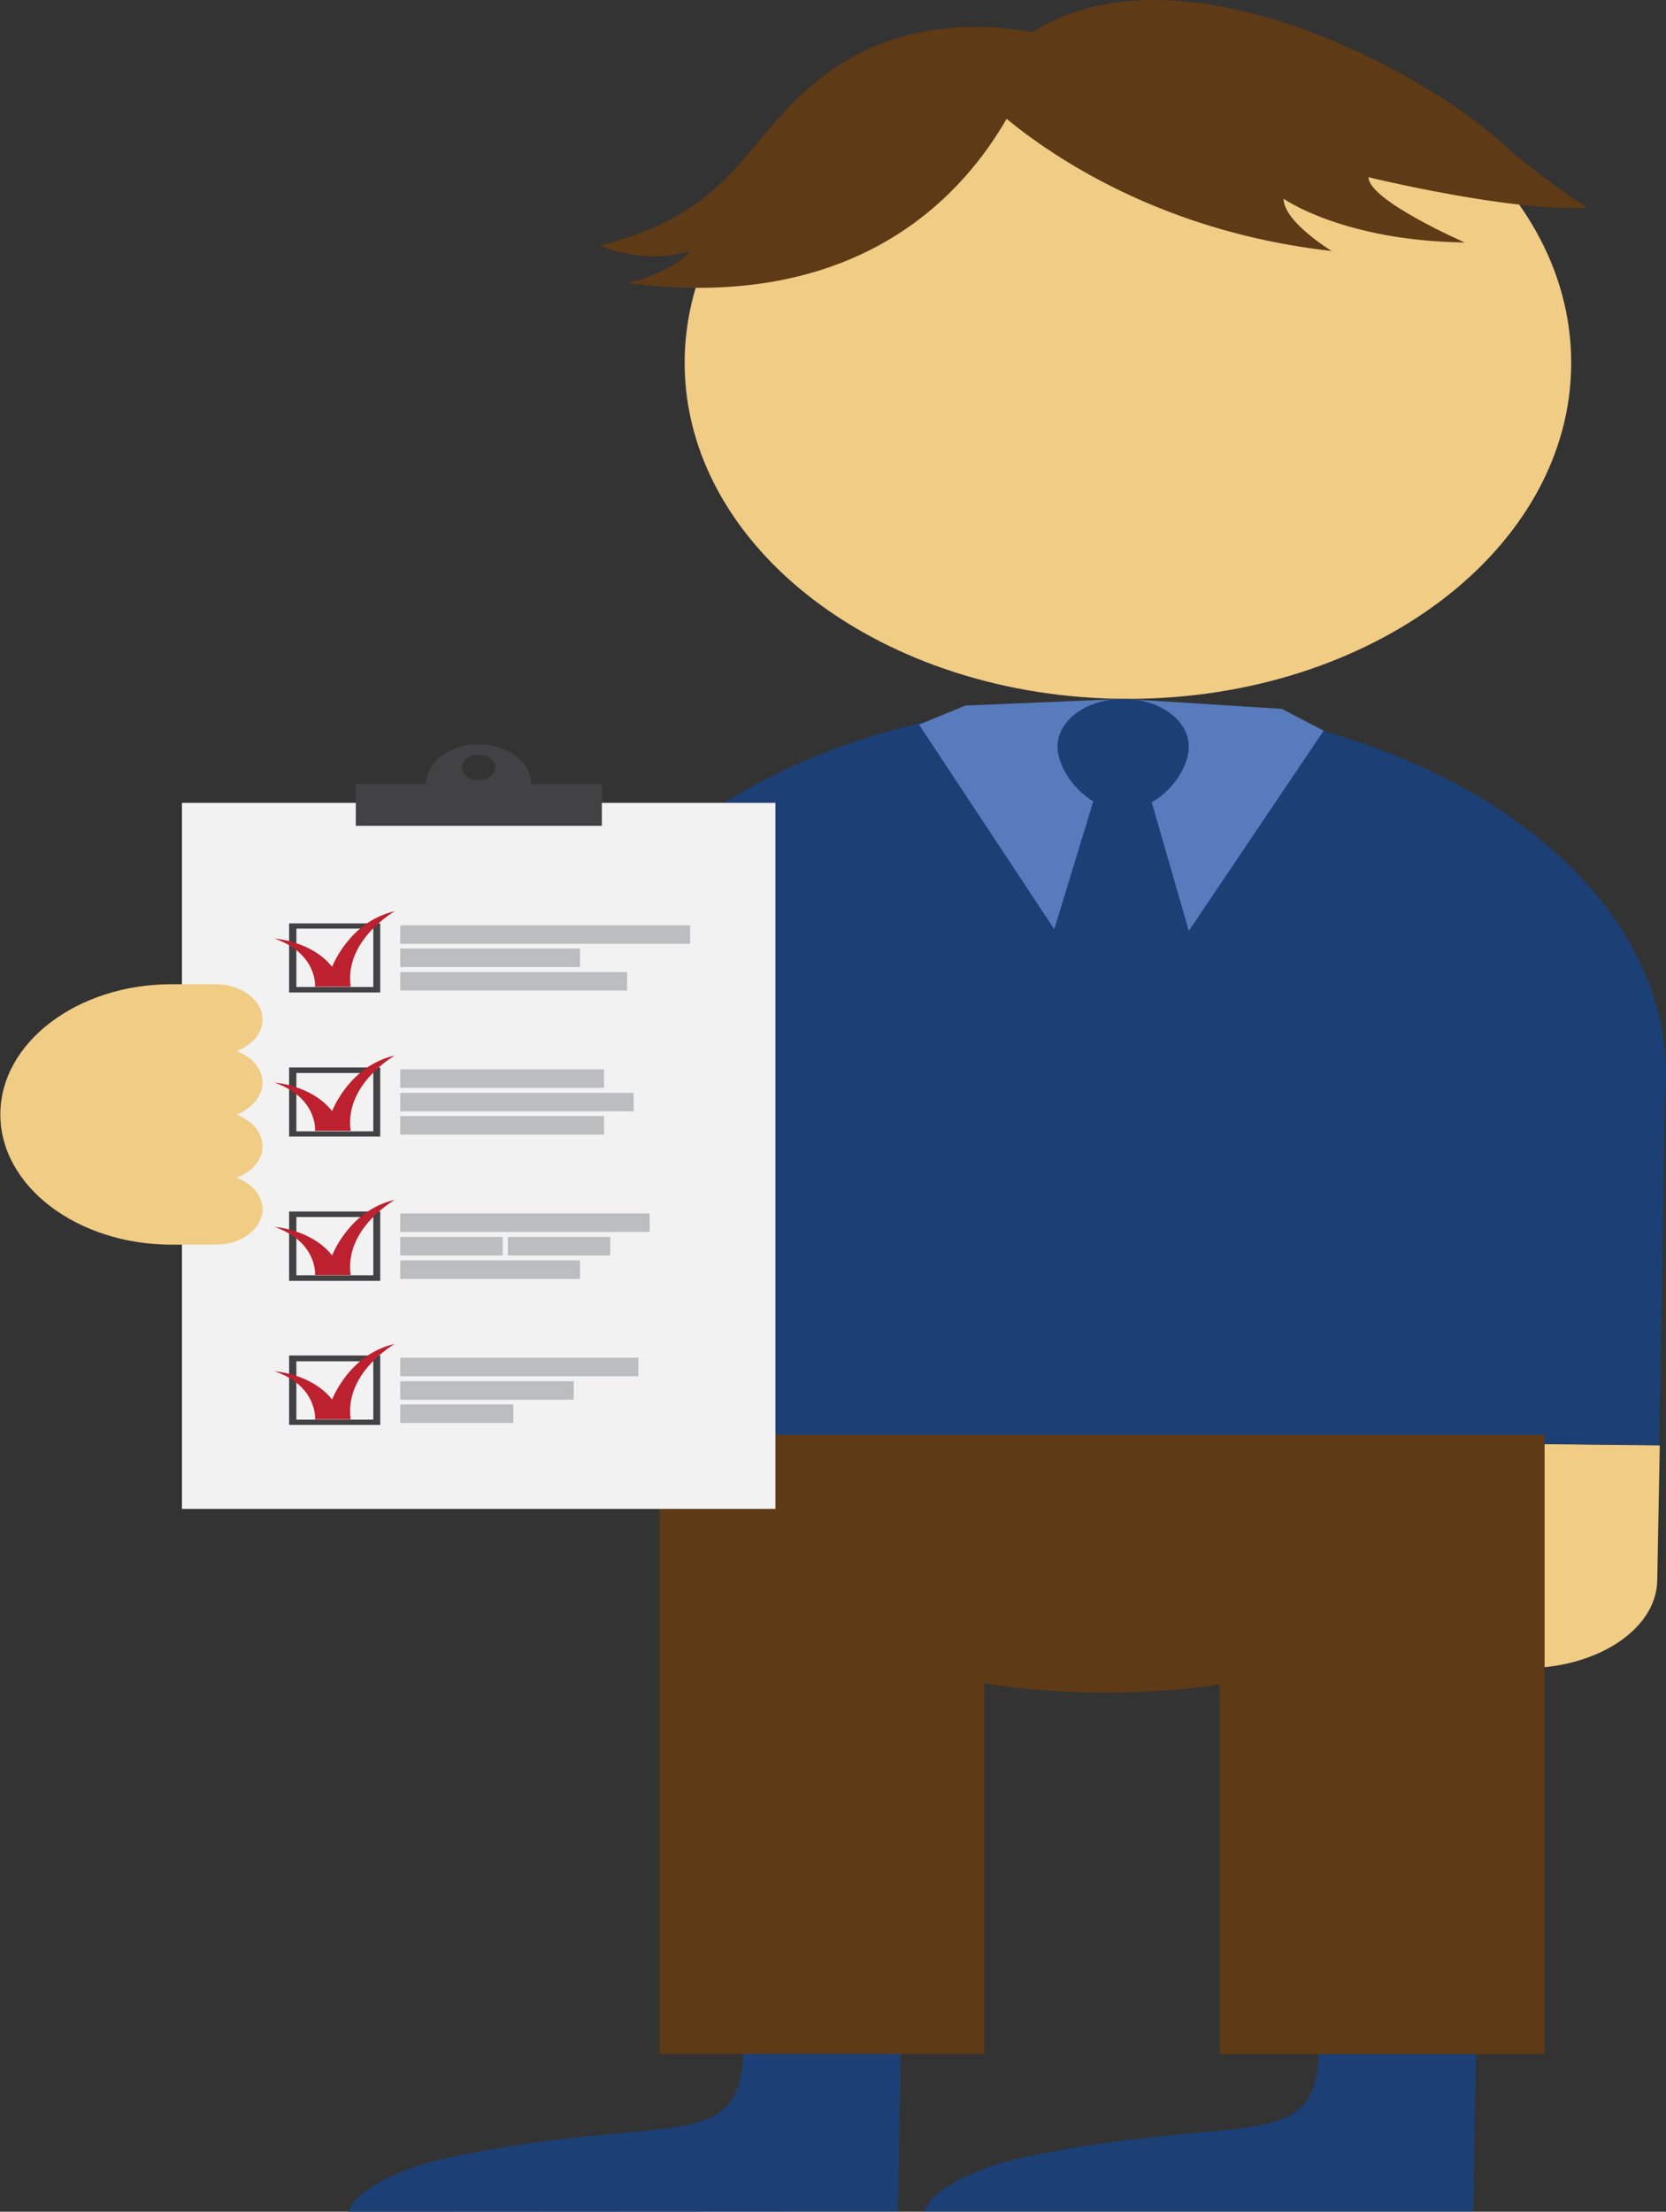
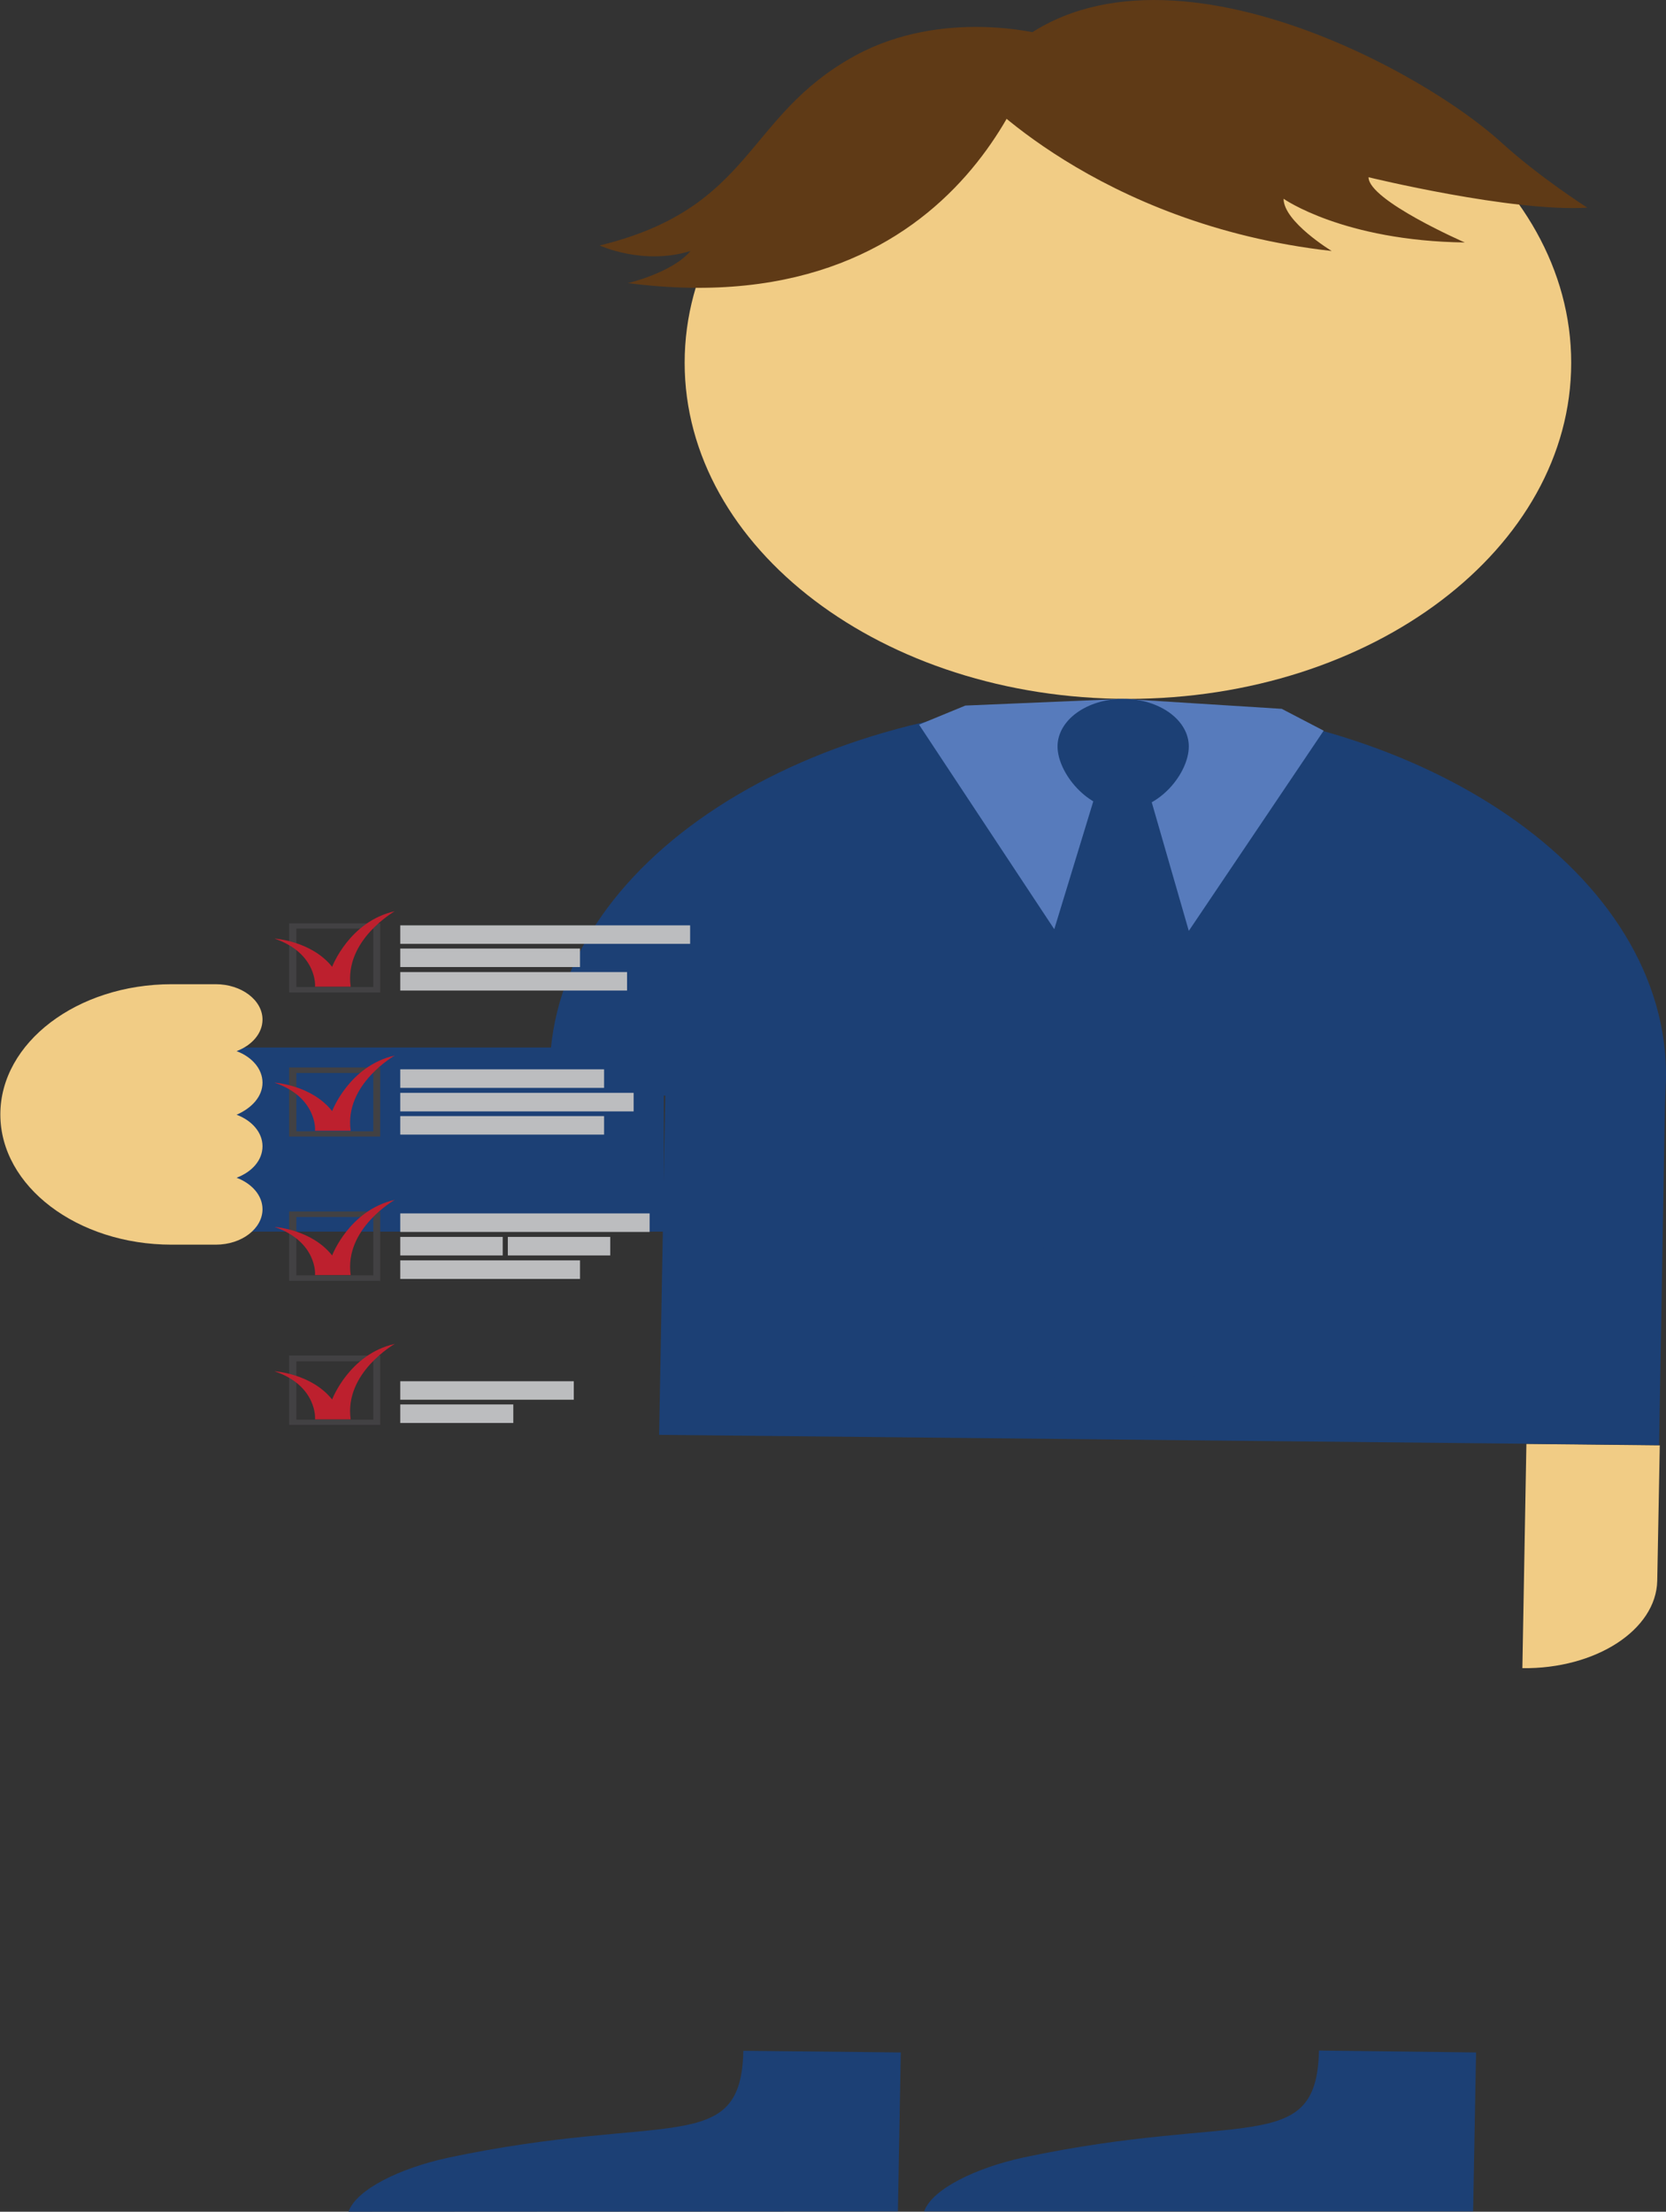
<svg xmlns="http://www.w3.org/2000/svg" width="113pt" height="150pt" viewBox="0 0 113 150" version="1.1">
  <rect x="0" y="0" width="113" height="150" fill="#333333" stroke="none" />
  <g id="surface1">
    <path style=" stroke:none;fill-rule:nonzero;fill:rgb(94.51%,80%,52.157%);fill-opacity:1;" d="M 112.578 98.023 L 112.406 107.211 C 112.332 110.531 108.254 113.195 103.258 113.137 L 103.531 97.93 Z M 112.578 98.023 " />
    <path style=" stroke:none;fill-rule:nonzero;fill:rgb(10.98%,25.098%,45.882%);fill-opacity:1;" d="M 60.902 149.98 L 61.098 139.199 L 50.418 139.086 C 50.27 146.324 45.176 143.195 30.363 146.344 C 27.176 147.039 24.184 148.461 23.637 150 Z M 60.902 149.98 " />
    <path style=" stroke:none;fill-rule:nonzero;fill:rgb(10.98%,25.098%,45.882%);fill-opacity:1;" d="M 99.918 149.98 L 100.117 139.199 L 89.461 139.07 C 89.312 146.305 84.219 143.176 69.406 146.324 C 66.219 147.02 63.227 148.445 62.68 149.98 Z M 99.918 149.98 " />
    <path style=" stroke:none;fill-rule:nonzero;fill:rgb(10.98%,25.098%,45.882%);fill-opacity:1;" d="M 113 73.219 C 113.246 59.289 96.508 47.812 75.59 47.605 C 54.695 47.398 37.535 58.52 37.289 72.449 L 37.262 74.23 L 45.125 74.305 L 44.707 97.312 L 112.531 98.008 L 112.926 75 Z M 113 73.219 " />
    <path style=" stroke:none;fill-rule:nonzero;fill:rgb(34.118%,48.235%,73.725%);fill-opacity:1;" d="M 89.781 49.555 L 86.938 48.074 L 76.207 47.398 L 65.477 47.852 L 62.336 49.145 L 71.508 63.02 L 76.184 47.699 L 80.633 63.133 Z M 89.781 49.555 " />
    <path style=" stroke:none;fill-rule:nonzero;fill:rgb(94.51%,80%,52.157%);fill-opacity:1;" d="M 106.57 24.602 C 106.57 37.191 93.109 47.398 76.504 47.398 C 59.898 47.398 46.438 37.191 46.438 24.602 C 46.438 12.008 59.898 1.801 76.504 1.801 C 93.109 1.801 106.57 12.008 106.57 24.602 Z M 106.57 24.602 " />
    <path style=" stroke:none;fill-rule:nonzero;fill:rgb(10.98%,25.098%,45.882%);fill-opacity:1;" d="M 82.734 92.305 L 76.156 96.133 L 69.555 92.305 L 76.355 49.801 L 75.961 49.801 Z M 82.734 92.305 " />
    <path style=" stroke:none;fill-rule:nonzero;fill:rgb(10.98%,25.098%,45.882%);fill-opacity:1;" d="M 80.633 50.625 C 80.633 52.406 78.656 54.938 76.184 54.938 C 73.734 54.938 71.73 52.387 71.73 50.625 C 71.73 48.844 73.711 47.398 76.184 47.398 C 78.656 47.398 80.633 48.844 80.633 50.625 Z M 80.633 50.625 " />
    <path style=" stroke:none;fill-rule:nonzero;fill:rgb(37.255%,22.745%,8.627%);fill-opacity:1;" d="M 66.094 6.055 C 66.094 6.055 74.328 15.227 90.324 17.023 C 90.324 17.023 87.062 15.039 87.062 13.48 C 87.062 13.48 91.094 16.332 99.352 16.445 C 99.352 16.445 92.824 13.594 92.824 12.02 C 92.824 12.02 102.566 14.398 107.66 14.082 C 107.66 14.082 104.445 12.039 101.848 9.676 C 95.52 3.918 74.773 -6.789 66.094 6.055 Z M 66.094 6.055 " />
    <path style=" stroke:none;fill-rule:nonzero;fill:rgb(37.255%,22.745%,8.627%);fill-opacity:1;" d="M 46.832 17.023 C 43.617 18.02 40.676 16.648 40.676 16.648 C 51.16 14.082 50.465 7.895 58.008 3.77 C 63.969 0.523 70.668 2.324 70.668 2.324 C 70.668 2.324 66.293 22.273 42.578 19.199 C 42.578 19.219 45.645 18.469 46.832 17.023 Z M 46.832 17.023 " />
-     <path style=" stroke:none;fill-rule:nonzero;fill:rgb(37.255%,22.745%,8.627%);fill-opacity:1;" d="M 44.73 97.312 L 44.73 139.293 L 66.762 139.293 L 66.762 114.148 C 68.961 114.543 71.805 114.789 74.945 114.789 C 77.887 114.789 80.582 114.582 82.734 114.227 L 82.734 139.312 L 104.766 139.312 L 104.766 97.312 Z M 44.73 97.312 " />
    <path style=" stroke:none;fill-rule:nonzero;fill:rgb(10.98%,25.098%,45.882%);fill-opacity:1;" d="M 15.602 71.043 L 45.027 71.043 L 45.027 83.531 L 15.602 83.531 Z M 15.602 71.043 " />
-     <path style=" stroke:none;fill-rule:nonzero;fill:rgb(94.902%,94.902%,94.902%);fill-opacity:1;" d="M 12.34 54.449 L 52.594 54.449 L 52.594 102.336 L 12.34 102.336 Z M 12.34 54.449 " />
    <path style=" stroke:none;fill-rule:nonzero;fill:rgb(25.882%,25.49%,26.275%);fill-opacity:1;" d="M 25.789 67.312 L 19.609 67.312 L 19.609 62.625 L 25.789 62.625 Z M 20.102 66.938 L 25.32 66.938 L 25.32 62.98 L 20.102 62.98 Z M 20.102 66.938 " />
    <path style=" stroke:none;fill-rule:nonzero;fill:rgb(74.118%,12.549%,18.039%);fill-opacity:1;" d="M 18.617 63.656 C 18.617 63.656 21.117 63.805 22.527 65.57 C 22.527 65.57 23.688 62.492 26.777 61.801 C 26.777 61.801 23.34 63.75 23.785 66.918 L 21.363 66.918 C 21.387 66.938 21.535 64.648 18.617 63.656 Z M 18.617 63.656 " />
    <path style=" stroke:none;fill-rule:nonzero;fill:rgb(73.725%,74.118%,74.902%);fill-opacity:1;" d="M 27.148 62.758 L 46.809 62.758 L 46.809 64.012 L 27.148 64.012 Z M 27.148 62.758 " />
    <path style=" stroke:none;fill-rule:nonzero;fill:rgb(73.725%,74.118%,74.902%);fill-opacity:1;" d="M 27.148 64.332 L 39.34 64.332 L 39.34 65.586 L 27.148 65.586 Z M 27.148 64.332 " />
    <path style=" stroke:none;fill-rule:nonzero;fill:rgb(73.725%,74.118%,74.902%);fill-opacity:1;" d="M 27.148 65.926 L 42.531 65.926 L 42.531 67.18 L 27.148 67.18 Z M 27.148 65.926 " />
    <path style=" stroke:none;fill-rule:nonzero;fill:rgb(25.882%,25.49%,26.275%);fill-opacity:1;" d="M 25.789 77.082 L 19.609 77.082 L 19.609 72.395 L 25.789 72.395 Z M 20.102 76.727 L 25.32 76.727 L 25.32 72.77 L 20.102 72.77 Z M 20.102 76.727 " />
    <path style=" stroke:none;fill-rule:nonzero;fill:rgb(74.118%,12.549%,18.039%);fill-opacity:1;" d="M 18.617 73.426 C 18.617 73.426 21.117 73.574 22.527 75.355 C 22.527 75.355 23.688 72.281 26.777 71.586 C 26.777 71.586 23.34 73.539 23.785 76.688 L 21.363 76.688 C 21.387 76.707 21.535 74.418 18.617 73.426 Z M 18.617 73.426 " />
    <path style=" stroke:none;fill-rule:nonzero;fill:rgb(73.725%,74.118%,74.902%);fill-opacity:1;" d="M 27.148 72.523 L 40.973 72.523 L 40.973 73.781 L 27.148 73.781 Z M 27.148 72.523 " />
    <path style=" stroke:none;fill-rule:nonzero;fill:rgb(73.725%,74.118%,74.902%);fill-opacity:1;" d="M 27.148 74.117 L 42.977 74.117 L 42.977 75.375 L 27.148 75.375 Z M 27.148 74.117 " />
    <path style=" stroke:none;fill-rule:nonzero;fill:rgb(73.725%,74.118%,74.902%);fill-opacity:1;" d="M 27.148 75.695 L 40.973 75.695 L 40.973 76.949 L 27.148 76.949 Z M 27.148 75.695 " />
    <path style=" stroke:none;fill-rule:nonzero;fill:rgb(25.882%,25.49%,26.275%);fill-opacity:1;" d="M 25.789 86.867 L 19.609 86.867 L 19.609 82.164 L 25.789 82.164 Z M 20.102 86.492 L 25.32 86.492 L 25.32 82.539 L 20.102 82.539 Z M 20.102 86.492 " />
    <path style=" stroke:none;fill-rule:nonzero;fill:rgb(74.118%,12.549%,18.039%);fill-opacity:1;" d="M 18.617 83.211 C 18.617 83.211 21.117 83.363 22.527 85.145 C 22.527 85.145 23.688 82.07 26.777 81.375 C 26.777 81.375 23.34 83.324 23.785 86.477 L 21.363 86.477 C 21.387 86.492 21.535 84.207 18.617 83.211 Z M 18.617 83.211 " />
    <path style=" stroke:none;fill-rule:nonzero;fill:rgb(73.725%,74.118%,74.902%);fill-opacity:1;" d="M 27.148 82.293 L 44.062 82.293 L 44.062 83.551 L 27.148 83.551 Z M 27.148 82.293 " />
    <path style=" stroke:none;fill-rule:nonzero;fill:rgb(73.725%,74.118%,74.902%);fill-opacity:1;" d="M 27.148 83.887 L 34.098 83.887 L 34.098 85.145 L 27.148 85.145 Z M 27.148 83.887 " />
    <path style=" stroke:none;fill-rule:nonzero;fill:rgb(73.725%,74.118%,74.902%);fill-opacity:1;" d="M 34.445 83.887 L 41.391 83.887 L 41.391 85.145 L 34.445 85.145 Z M 34.445 83.887 " />
    <path style=" stroke:none;fill-rule:nonzero;fill:rgb(73.725%,74.118%,74.902%);fill-opacity:1;" d="M 27.148 85.48 L 39.34 85.48 L 39.34 86.738 L 27.148 86.738 Z M 27.148 85.48 " />
    <path style=" stroke:none;fill-rule:nonzero;fill:rgb(25.882%,25.49%,26.275%);fill-opacity:1;" d="M 25.789 96.637 L 19.609 96.637 L 19.609 91.93 L 25.789 91.93 Z M 20.102 96.281 L 25.32 96.281 L 25.32 92.324 L 20.102 92.324 Z M 20.102 96.281 " />
    <path style=" stroke:none;fill-rule:nonzero;fill:rgb(74.118%,12.549%,18.039%);fill-opacity:1;" d="M 18.617 93 C 18.617 93 21.117 93.148 22.527 94.914 C 22.527 94.914 23.688 91.836 26.777 91.145 C 26.777 91.145 23.34 93.094 23.785 96.262 L 21.363 96.262 C 21.387 96.281 21.535 93.977 18.617 93 Z M 18.617 93 " />
-     <path style=" stroke:none;fill-rule:nonzero;fill:rgb(73.725%,74.118%,74.902%);fill-opacity:1;" d="M 27.148 92.082 L 43.297 92.082 L 43.297 93.336 L 27.148 93.336 Z M 27.148 92.082 " />
    <path style=" stroke:none;fill-rule:nonzero;fill:rgb(73.725%,74.118%,74.902%);fill-opacity:1;" d="M 27.148 93.676 L 38.918 93.676 L 38.918 94.93 L 27.148 94.93 Z M 27.148 93.676 " />
    <path style=" stroke:none;fill-rule:nonzero;fill:rgb(73.725%,74.118%,74.902%);fill-opacity:1;" d="M 27.148 95.25 L 34.816 95.25 L 34.816 96.508 L 27.148 96.508 Z M 27.148 95.25 " />
-     <path style=" stroke:none;fill-rule:nonzero;fill:rgb(25.882%,25.49%,26.275%);fill-opacity:1;" d="M 36.027 53.176 C 36.027 51.695 34.445 50.477 32.465 50.477 C 30.488 50.477 28.906 51.695 28.906 53.176 L 24.133 53.176 L 24.133 56.008 L 40.824 56.008 L 40.824 53.176 Z M 32.465 52.914 C 31.824 52.914 31.328 52.52 31.328 52.051 C 31.328 51.582 31.848 51.188 32.465 51.188 C 33.086 51.188 33.602 51.582 33.602 52.051 C 33.602 52.52 33.086 52.914 32.465 52.914 Z M 32.465 52.914 " />
    <path style=" stroke:none;fill-rule:nonzero;fill:rgb(94.51%,80%,52.157%);fill-opacity:1;" d="M 17.805 73.426 C 17.805 72.488 17.086 71.68 16.047 71.289 C 17.086 70.895 17.805 70.086 17.805 69.148 C 17.805 67.82 16.367 66.75 14.637 66.75 L 11.672 66.75 C 11.672 66.75 11.645 66.75 11.645 66.75 C 5.242 66.75 0.023 70.707 0.023 75.582 C 0.023 80.457 5.242 84.414 11.645 84.414 C 11.645 84.414 11.672 84.414 11.672 84.414 L 14.637 84.414 C 16.395 84.414 17.805 83.324 17.805 82.012 C 17.805 81.074 17.086 80.27 16.047 79.875 C 17.086 79.48 17.805 78.695 17.805 77.738 C 17.805 76.801 17.086 75.992 16.047 75.602 C 17.086 75.148 17.805 74.363 17.805 73.426 Z M 17.805 73.426 " />
  </g>
</svg>